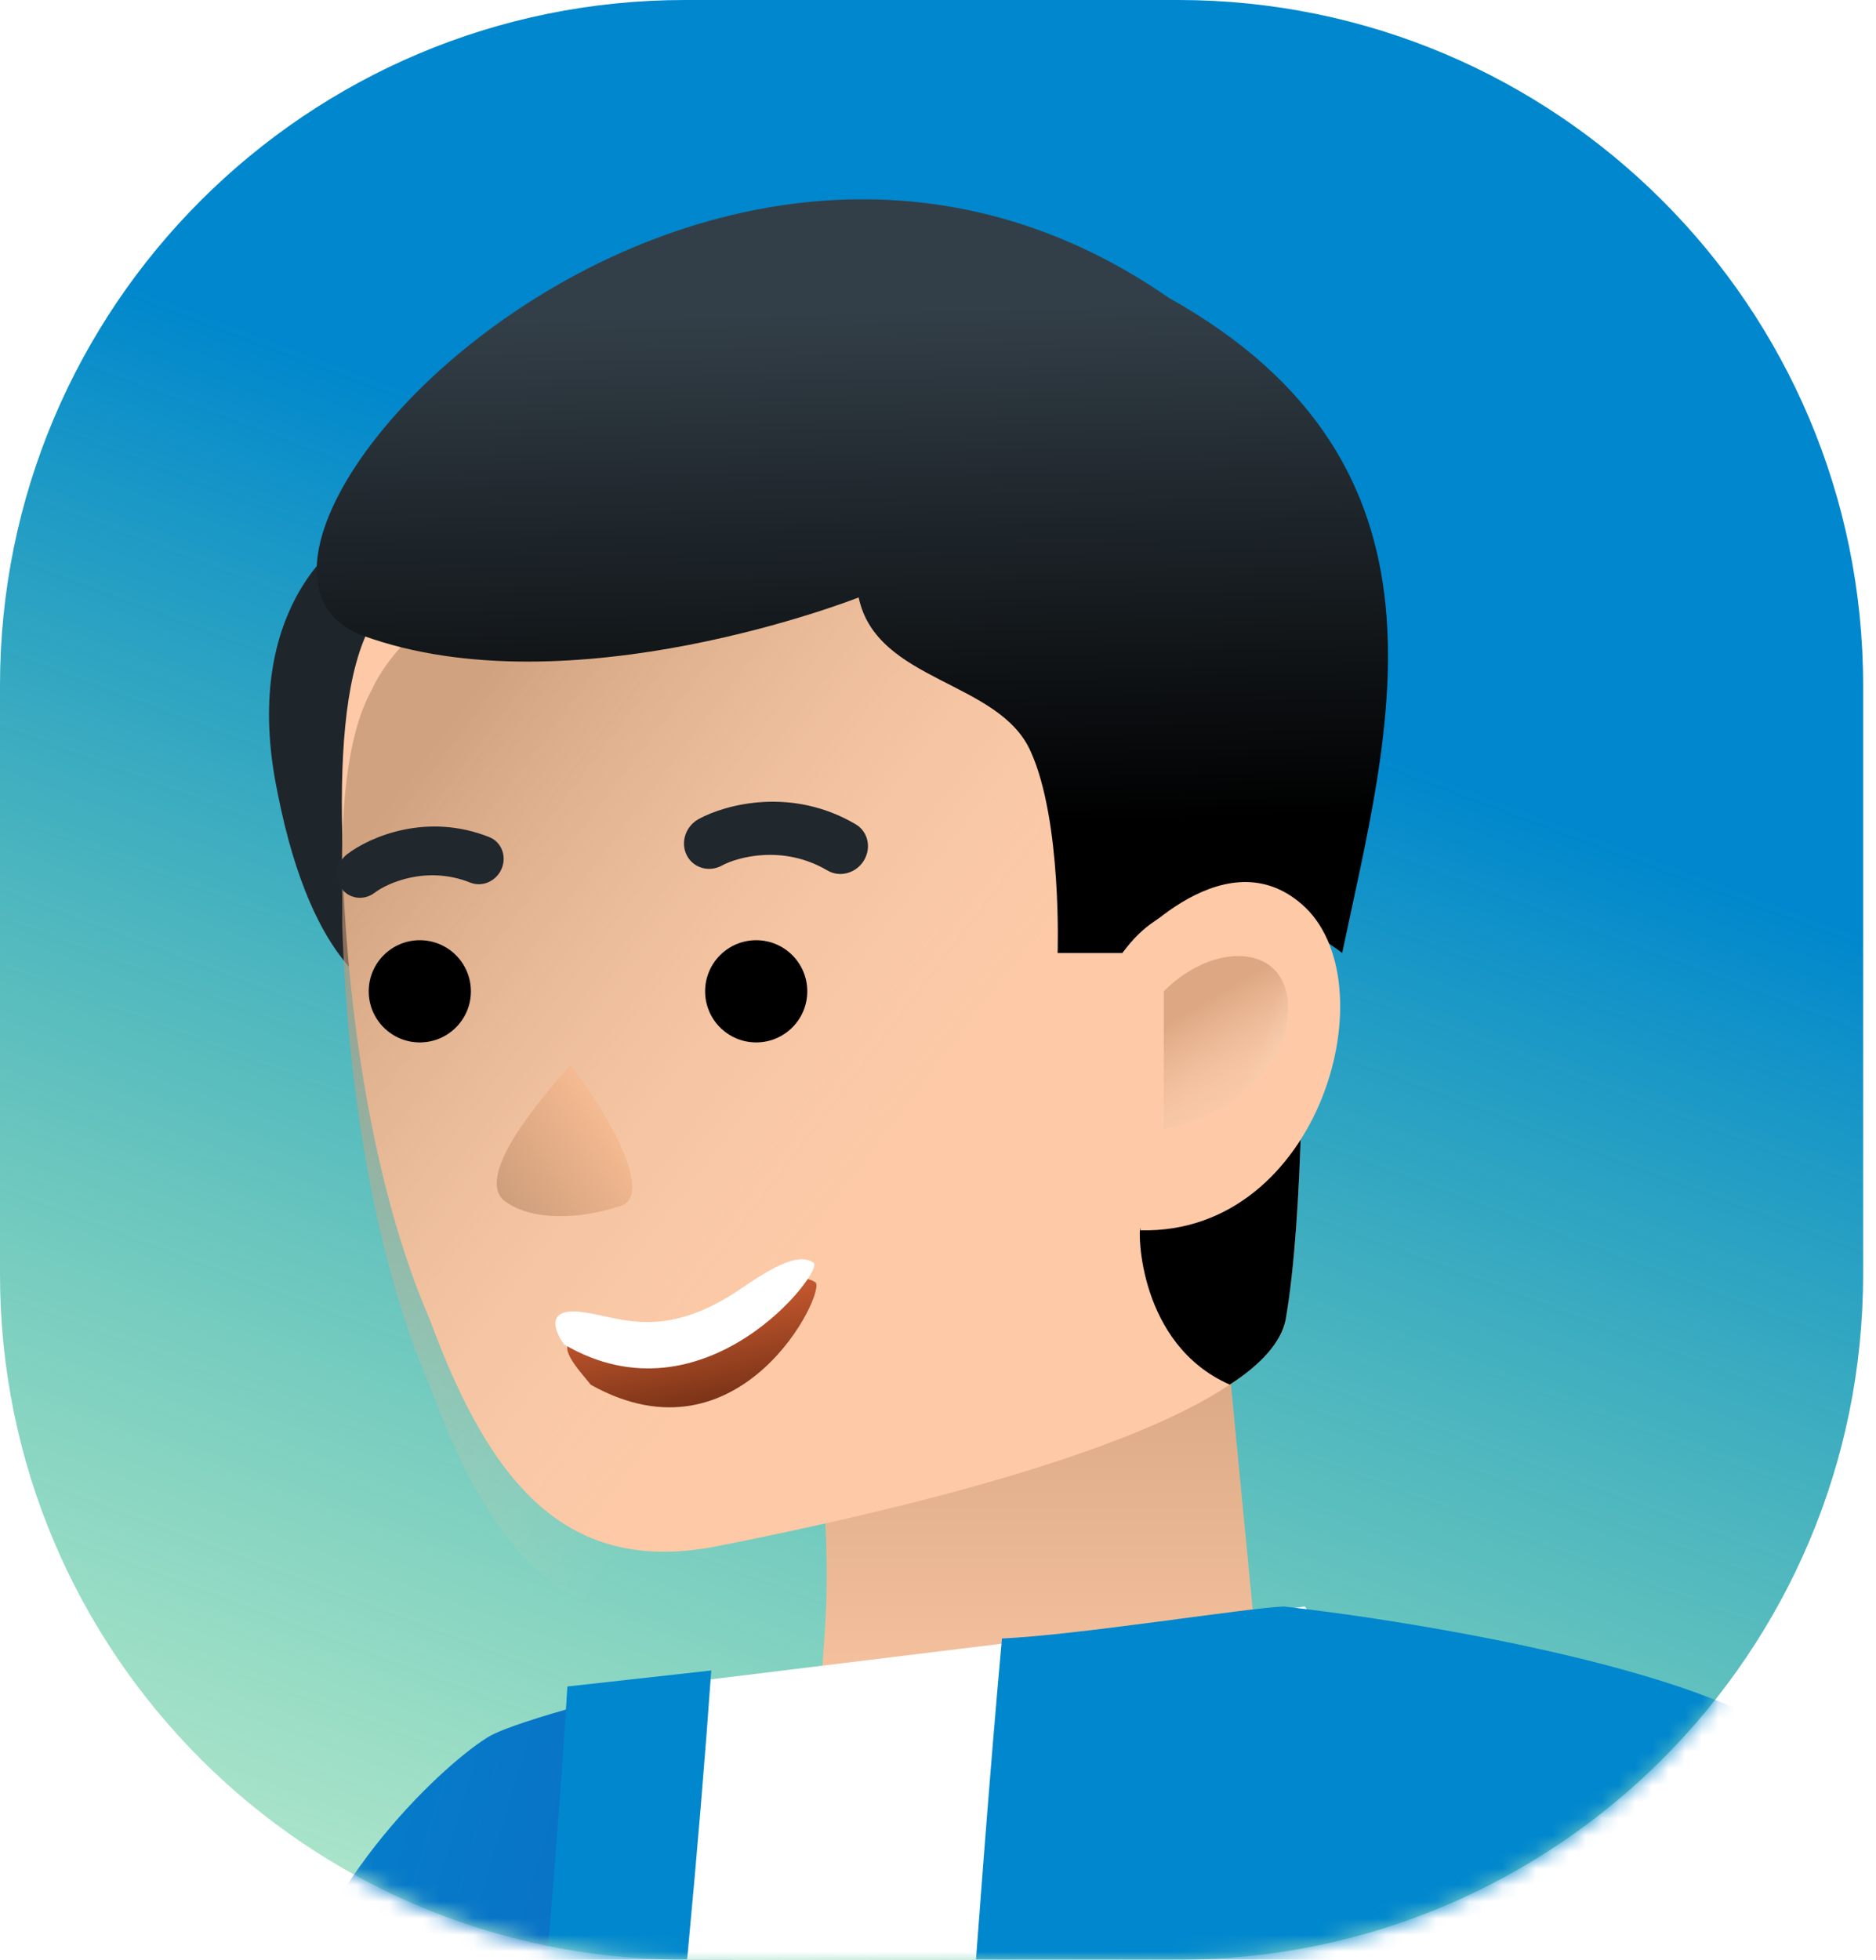
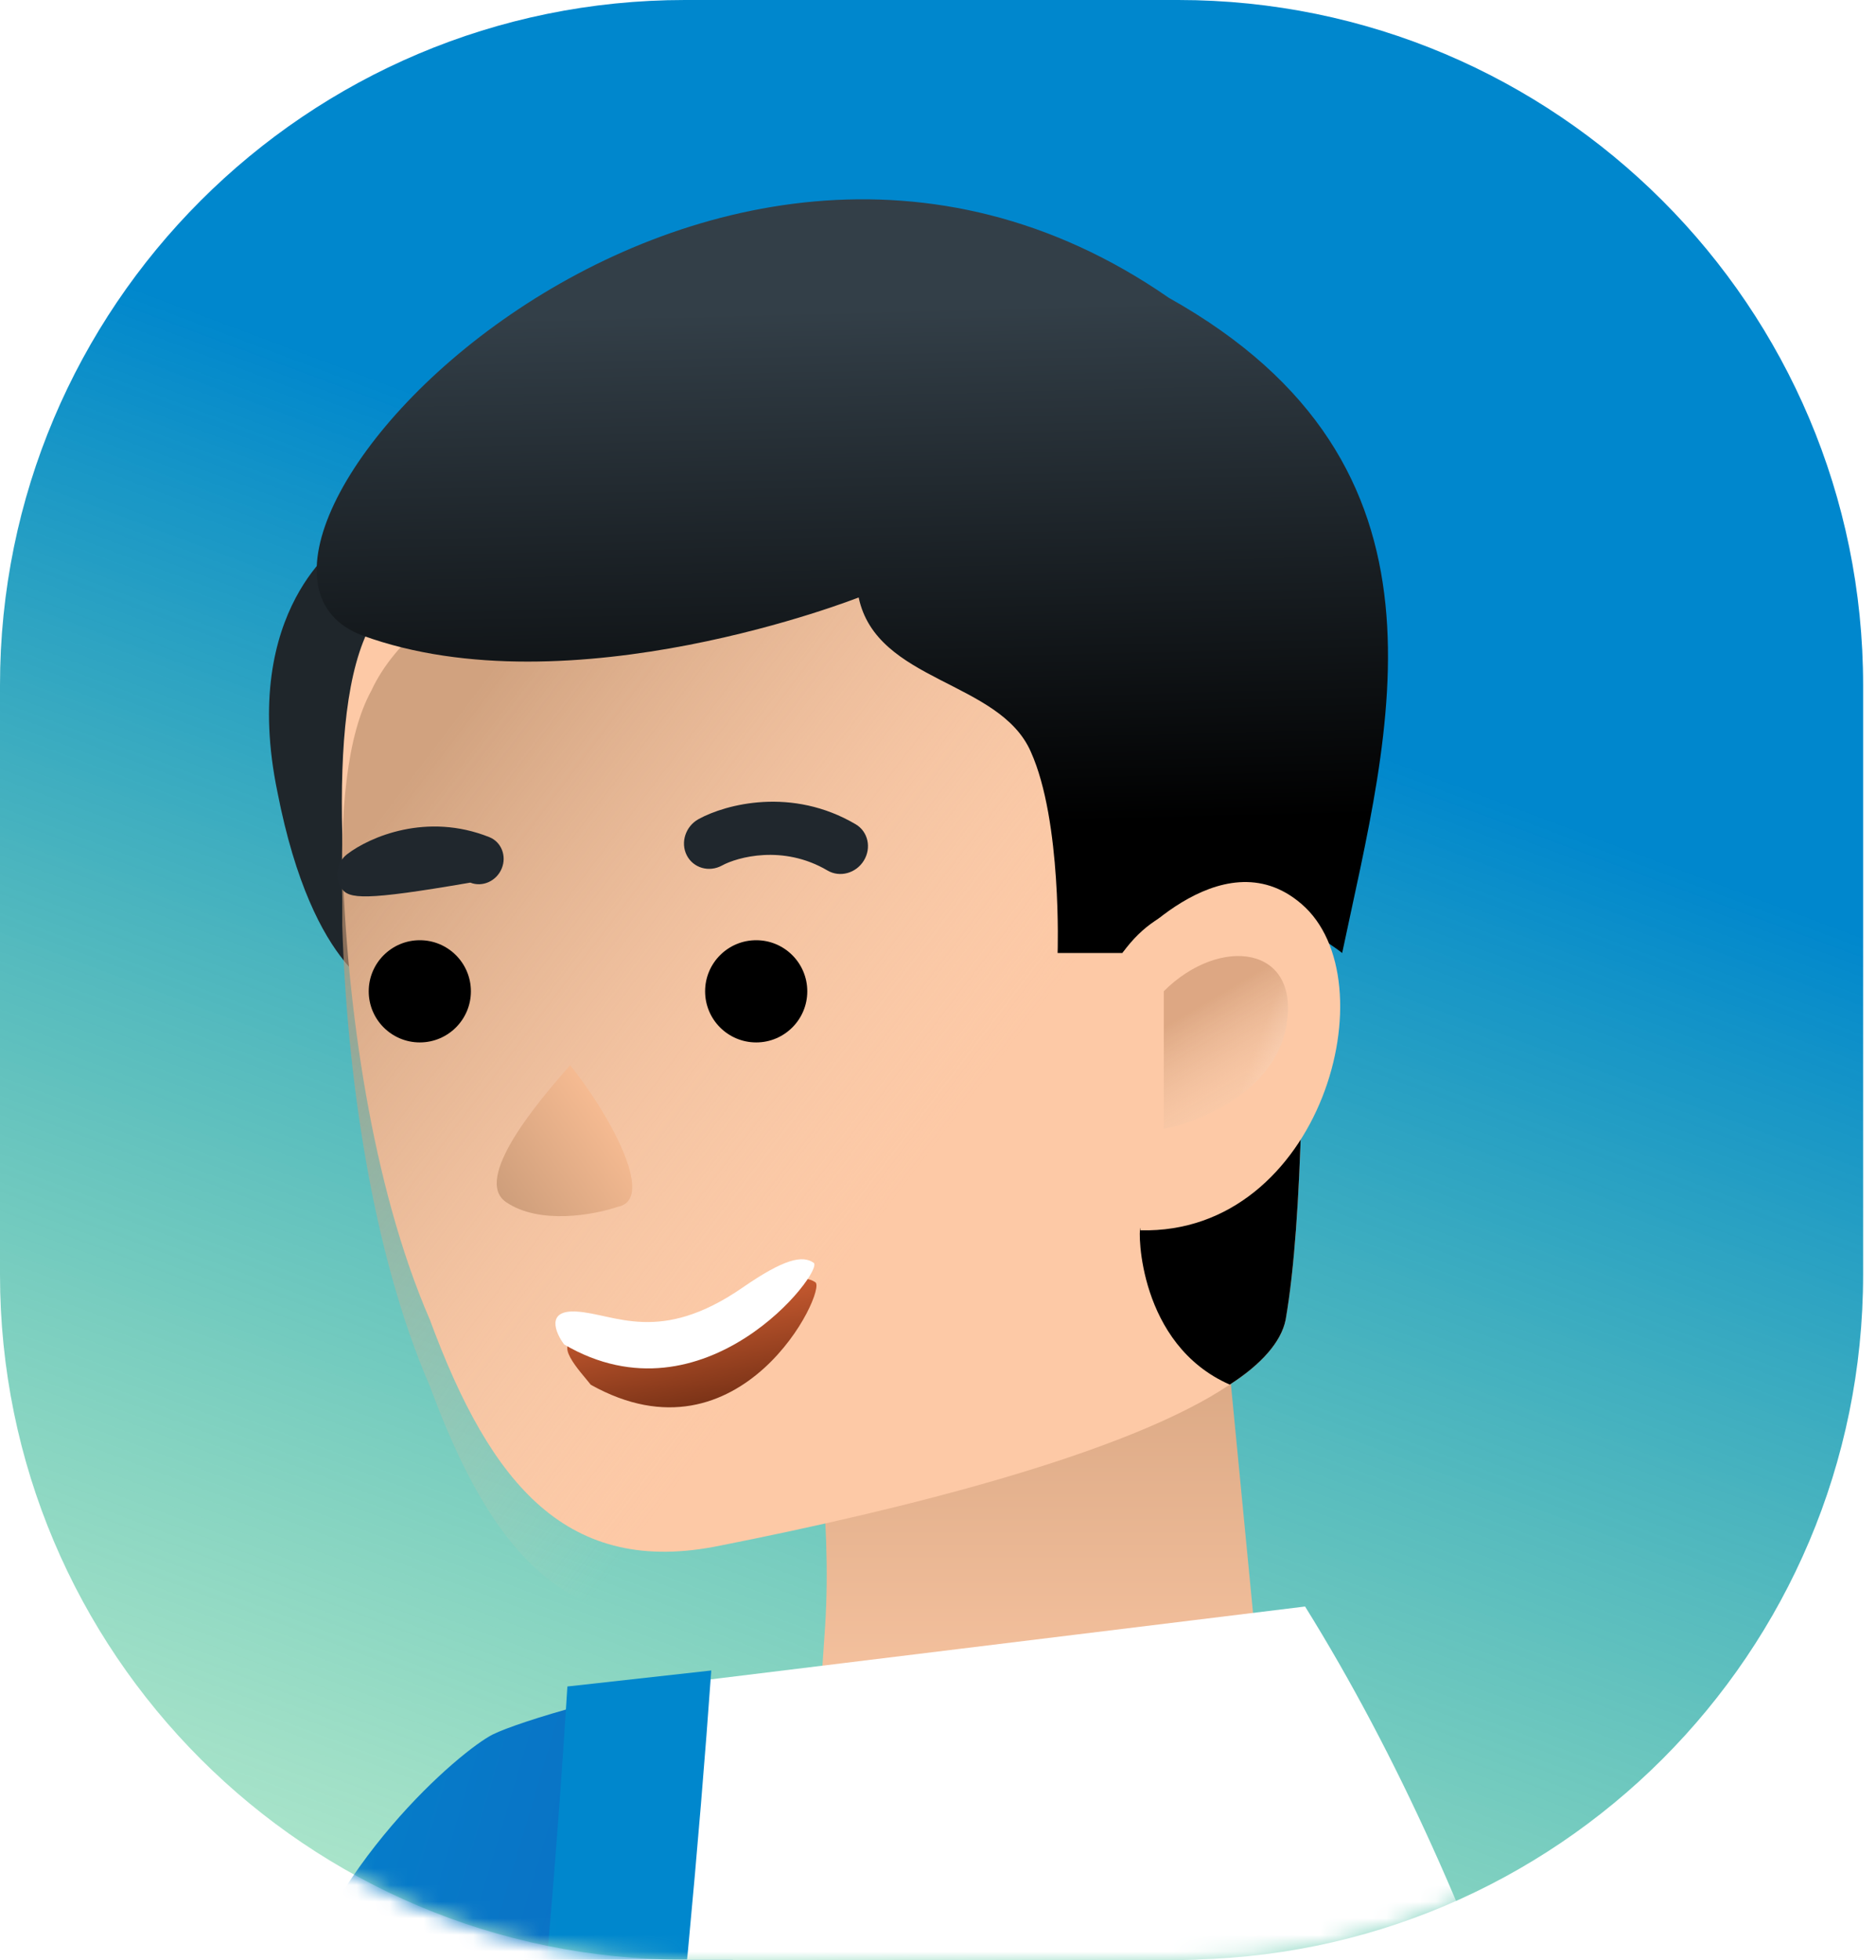
<svg xmlns="http://www.w3.org/2000/svg" width="113" height="118" viewBox="0 0 113 118" fill="none">
  <path d="M0 41.259C0 18.472 18.472 0 41.259 0H70.965C93.752 0 112.224 18.472 112.224 41.259V76.741C112.224 99.528 93.752 118 70.965 118H41.259C18.472 118 0 99.528 0 76.741V41.259Z" fill="url(#paint0_linear)" />
  <mask id="mask0" maskUnits="userSpaceOnUse" x="0" y="0" width="113" height="118">
    <path d="M0 41.259C0 18.472 18.472 0 41.259 0H70.965C93.752 0 112.224 18.472 112.224 41.259V76.741C112.224 99.528 93.752 118 70.965 118H41.259C18.472 118 0 99.528 0 76.741V41.259Z" fill="white" />
  </mask>
  <g mask="url(#mask0)">
    <path d="M20.616 32.608C20.616 32.608 14.422 36.648 16.711 47.69C18.866 58.731 23.174 59.808 23.174 59.808C23.174 59.808 29.638 35.571 20.616 32.608Z" fill="#1F262B" />
    <path d="M48.893 84.046C48.893 84.046 50.146 90.997 49.701 97.916C49.256 104.835 48.893 107.268 48.893 107.268C66.836 104.505 75.626 98.672 75.626 98.672L73.784 79.639C70.148 77.08 59.261 80.949 53.471 82.565C50.778 83.373 48.893 84.046 48.893 84.046Z" fill="url(#paint1_linear)" />
    <path d="M20.616 50.247C20.616 50.785 20.616 51.19 20.616 51.728C20.885 60.481 22.366 71.349 25.893 79.467C29.577 89.461 34.215 94.952 43.372 93.067C54.279 90.912 67.879 87.546 74.073 83.372C75.958 82.16 77.17 80.813 77.439 79.467C77.978 76.37 78.247 72.061 78.382 67.348C78.785 53.209 77.843 35.57 77.843 35.57C64.647 19.142 27.887 25.605 22.366 37.589C20.885 40.282 20.481 44.861 20.616 50.247Z" fill="#FDC9A6" />
    <g filter="url(#filter0_i)">
      <path d="M20.616 50.247C20.616 50.785 20.616 51.19 20.616 51.728C20.885 60.481 22.366 71.349 25.893 79.467C29.577 89.461 34.215 94.952 43.372 93.067C54.279 90.912 67.879 87.546 74.073 83.372C75.958 82.16 77.17 80.813 77.439 79.467C77.978 76.37 78.247 72.061 78.382 67.348C78.785 53.209 77.843 35.57 77.843 35.57C64.647 19.142 27.887 25.605 22.366 37.589C20.885 40.282 20.481 44.861 20.616 50.247Z" fill="url(#paint2_linear)" fill-opacity="0.7" />
    </g>
    <path d="M45.549 62.767C47.248 62.767 48.626 61.39 48.626 59.69C48.626 57.991 47.248 56.613 45.549 56.613C43.85 56.613 42.472 57.991 42.472 59.69C42.472 61.39 43.85 62.767 45.549 62.767Z" fill="black" />
    <path d="M25.287 62.767C26.986 62.767 28.364 61.39 28.364 59.69C28.364 57.991 26.986 56.613 25.287 56.613C23.587 56.613 22.21 57.991 22.21 59.69C22.21 61.39 23.587 62.767 25.287 62.767Z" fill="black" />
-     <path fill-rule="evenodd" clip-rule="evenodd" d="M30.218 52.301C29.902 53.058 29.056 53.435 28.329 53.145C25.697 52.093 23.321 53.177 22.569 53.753C21.921 54.248 21.026 54.131 20.568 53.49C20.111 52.849 20.265 51.928 20.913 51.432C22.266 50.396 25.701 48.898 29.474 50.406C30.201 50.696 30.534 51.545 30.218 52.301Z" fill="#20272D" />
+     <path fill-rule="evenodd" clip-rule="evenodd" d="M30.218 52.301C29.902 53.058 29.056 53.435 28.329 53.145C21.921 54.248 21.026 54.131 20.568 53.49C20.111 52.849 20.265 51.928 20.913 51.432C22.266 50.396 25.701 48.898 29.474 50.406C30.201 50.696 30.534 51.545 30.218 52.301Z" fill="#20272D" />
    <path fill-rule="evenodd" clip-rule="evenodd" d="M52.035 51.816C51.566 52.584 50.585 52.853 49.844 52.416C47.163 50.834 44.404 51.615 43.492 52.114C42.706 52.544 41.754 52.266 41.364 51.494C40.975 50.722 41.297 49.748 42.082 49.318C43.724 48.42 47.702 47.367 51.545 49.634C52.285 50.071 52.505 51.048 52.035 51.816Z" fill="#20272D" />
    <path d="M30.48 72.38C32.5 73.765 35.805 73.148 37.205 72.666C39.623 72.224 36.508 66.793 34.343 64.147C32.416 66.305 28.459 70.996 30.48 72.38Z" fill="url(#paint3_linear)" />
    <g filter="url(#filter1_d)">
      <path d="M35.041 79.728C33.043 79.633 35.024 81.653 35.586 82.38C44.67 87.463 49.831 76.692 49.113 76.208C48.395 75.723 47.208 75.967 44.49 77.788C39.053 81.431 37.54 79.847 35.041 79.728Z" fill="url(#paint4_linear)" />
    </g>
    <path d="M34.719 78.972C32.864 78.866 33.453 80.248 33.98 80.953C42.448 85.92 49.682 76.51 49.012 76.038C48.343 75.566 47.243 75.791 44.734 77.526C39.717 80.994 37.038 79.106 34.719 78.972Z" fill="white" />
    <path d="M74.074 83.371C75.959 82.159 77.171 80.812 77.44 79.466C77.979 76.369 78.248 72.06 78.383 67.347L68.688 73.945C68.553 74.08 68.553 80.947 74.074 83.371Z" fill="black" />
    <path d="M80.845 57.383C80.845 57.383 72.458 50.651 67.61 57.383H63.705C63.705 57.383 63.975 49.439 62.09 45.265C60.204 40.956 52.798 41.09 51.721 35.974C51.721 35.974 34.351 42.841 21.828 38.263C9.306 33.55 41.957 -1.781 70.407 17.934C88.451 28.033 83.672 43.918 80.845 57.383Z" fill="url(#paint5_linear)" />
    <path d="M67.61 57.383C67.61 57.383 73.535 50.246 78.382 54.42C83.769 58.998 79.594 74.349 68.687 74.08L67.61 57.383Z" fill="#FDC9A6" />
    <g opacity="0.5">
      <path d="M70.1 67.973V59.685C73.477 56.308 78.389 56.922 77.468 61.834C76.731 65.763 72.249 67.564 70.1 67.973Z" fill="url(#paint6_linear)" />
      <path d="M70.1 67.973V59.685C73.477 56.308 78.389 56.922 77.468 61.834C76.731 65.763 72.249 67.564 70.1 67.973Z" fill="url(#paint7_linear)" />
    </g>
    <path d="M-11.228 271.54L-39.761 251.286C-13.881 231.032 14.278 133.323 17.166 121.768C19.514 112.381 27.758 105.399 29.684 104.436C31.224 103.666 38.068 101.605 42.742 101.152C50.331 156.925 28.288 214.151 -11.228 271.54Z" fill="url(#paint8_linear)" />
    <path fill-rule="evenodd" clip-rule="evenodd" d="M111.636 249.094H11.392C33.2 196.069 39.313 138.611 39.313 101.548L78.611 96.733C100.927 132.624 107.229 189.809 111.636 249.094Z" fill="white" />
-     <path d="M60.352 98.659C64.891 98.46 75.13 96.81 77.348 96.733C85.893 97.696 104.096 100.778 108.542 105.399C108.809 148.343 108.64 238.776 108.64 260.424H46.935C54.499 189.013 57.499 130.013 60.352 98.659Z" fill="#0087CD" />
    <path d="M98.049 153.544C98.049 125.042 104.468 108.93 107.677 104.437C152.355 132.938 157.747 230.574 154.859 275.83H108.64C108.64 212.665 101.579 167.987 98.049 153.544Z" fill="#0087CD" />
    <path d="M14.919 259.461C30.325 217.094 39.954 141.347 42.843 100.585L34.176 101.548C31.288 147.766 23.585 196.873 1.438 259.461H14.919Z" fill="#0087CD" />
  </g>
  <defs>
    <filter id="filter0_i" x="20.591" y="25.694" width="57.891" height="71.74" filterUnits="userSpaceOnUse" color-interpolation-filters="sRGB">
      <feFlood flood-opacity="0" result="BackgroundImageFix" />
      <feBlend mode="normal" in="SourceGraphic" in2="BackgroundImageFix" result="shape" />
      <feColorMatrix in="SourceAlpha" type="matrix" values="0 0 0 0 0 0 0 0 0 0 0 0 0 0 0 0 0 0 127 0" result="hardAlpha" />
      <feOffset dy="4" />
      <feGaussianBlur stdDeviation="2" />
      <feComposite in2="hardAlpha" operator="arithmetic" k2="-1" k3="1" />
      <feColorMatrix type="matrix" values="0 0 0 0 0.992 0 0 0 0 0.865 0 0 0 0 0.617 0 0 0 0.25 0" />
      <feBlend mode="normal" in2="shape" result="effect1_innerShadow" />
    </filter>
    <filter id="filter1_d" x="33.168" y="75.99" width="17.011" height="9.749" filterUnits="userSpaceOnUse" color-interpolation-filters="sRGB">
      <feFlood flood-opacity="0" result="BackgroundImageFix" />
      <feColorMatrix in="SourceAlpha" type="matrix" values="0 0 0 0 0 0 0 0 0 0 0 0 0 0 0 0 0 0 127 0" />
      <feOffset dy="1" />
      <feGaussianBlur stdDeviation="0.5" />
      <feColorMatrix type="matrix" values="0 0 0 0 0.896 0 0 0 0 0.681 0 0 0 0 0.504 0 0 0 1 0" />
      <feBlend mode="normal" in2="BackgroundImageFix" result="effect1_dropShadow" />
      <feBlend mode="normal" in="SourceGraphic" in2="effect1_dropShadow" result="shape" />
    </filter>
    <linearGradient id="paint0_linear" x1="73" y1="-10.001" x2="25" y2="118" gradientUnits="userSpaceOnUse">
      <stop offset="0.353" stop-color="#0087CD" />
      <stop offset="1" stop-color="#21BA72" stop-opacity="0.36" />
    </linearGradient>
    <linearGradient id="paint1_linear" x1="62.259" y1="78.787" x2="62.259" y2="107.268" gradientUnits="userSpaceOnUse">
      <stop stop-color="#D6A480" />
      <stop offset="1" stop-color="#FDC9A6" />
    </linearGradient>
    <linearGradient id="paint2_linear" x1="30.348" y1="35.562" x2="61.007" y2="58.876" gradientUnits="userSpaceOnUse">
      <stop stop-color="#BF926F" />
      <stop offset="1" stop-color="#F3D1B5" stop-opacity="0" />
    </linearGradient>
    <linearGradient id="paint3_linear" x1="28.574" y1="74.731" x2="37.578" y2="68.465" gradientUnits="userSpaceOnUse">
      <stop stop-color="#C09473" />
      <stop offset="1" stop-color="#F6BB92" />
    </linearGradient>
    <linearGradient id="paint4_linear" x1="41.002" y1="77.458" x2="42.244" y2="83.506" gradientUnits="userSpaceOnUse">
      <stop stop-color="#C75A30" />
      <stop offset="1" stop-color="#7B3317" />
    </linearGradient>
    <linearGradient id="paint5_linear" x1="58.423" y1="18.443" x2="59.217" y2="49.708" gradientUnits="userSpaceOnUse">
      <stop stop-color="#333F48" />
      <stop offset="1" />
    </linearGradient>
    <linearGradient id="paint6_linear" x1="72.474" y1="60.445" x2="75.914" y2="66.235" gradientUnits="userSpaceOnUse">
      <stop stop-color="#BD8660" />
      <stop offset="1" stop-color="#F3D1B5" stop-opacity="0.31" />
    </linearGradient>
    <linearGradient id="paint7_linear" x1="80.036" y1="70.239" x2="73.855" y2="67.934" gradientUnits="userSpaceOnUse">
      <stop stop-color="white" />
      <stop offset="1" stop-color="white" stop-opacity="0" />
    </linearGradient>
    <linearGradient id="paint8_linear" x1="36.424" y1="176.653" x2="-8.832" y2="163.172" gradientUnits="userSpaceOnUse">
      <stop stop-color="#1164C0" />
      <stop offset="1" stop-color="#0087CD" />
    </linearGradient>
  </defs>
</svg>